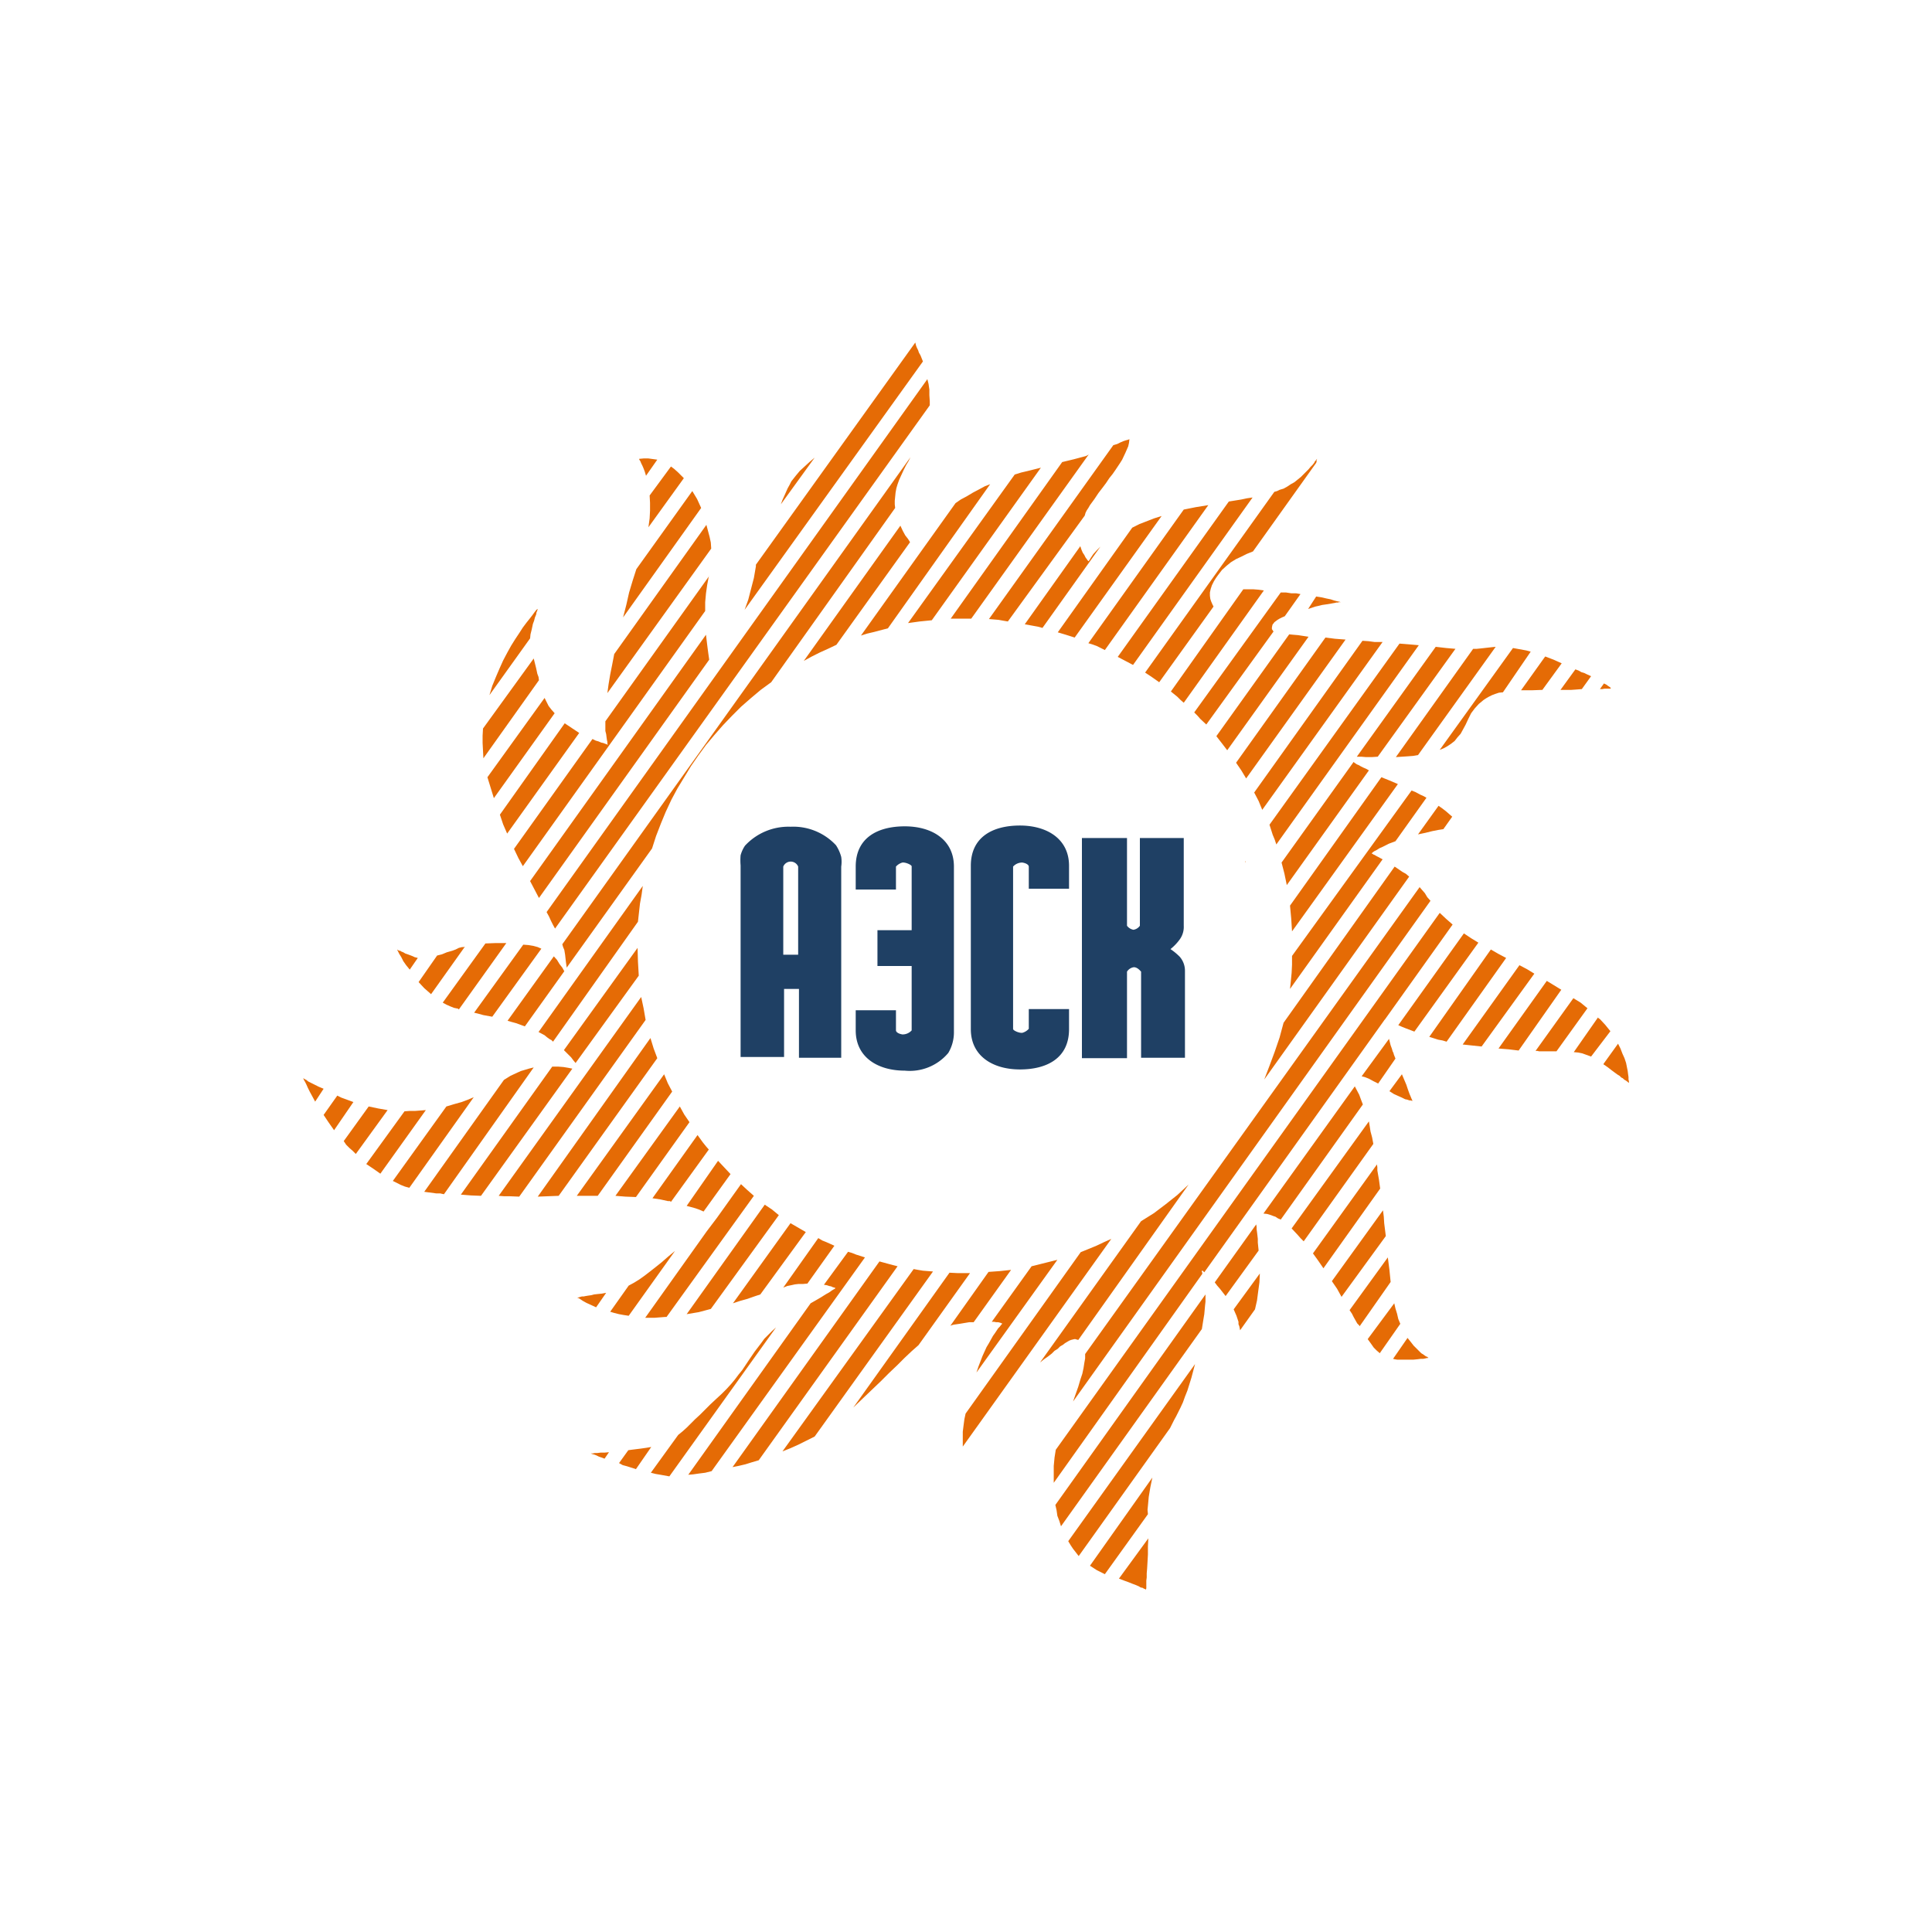
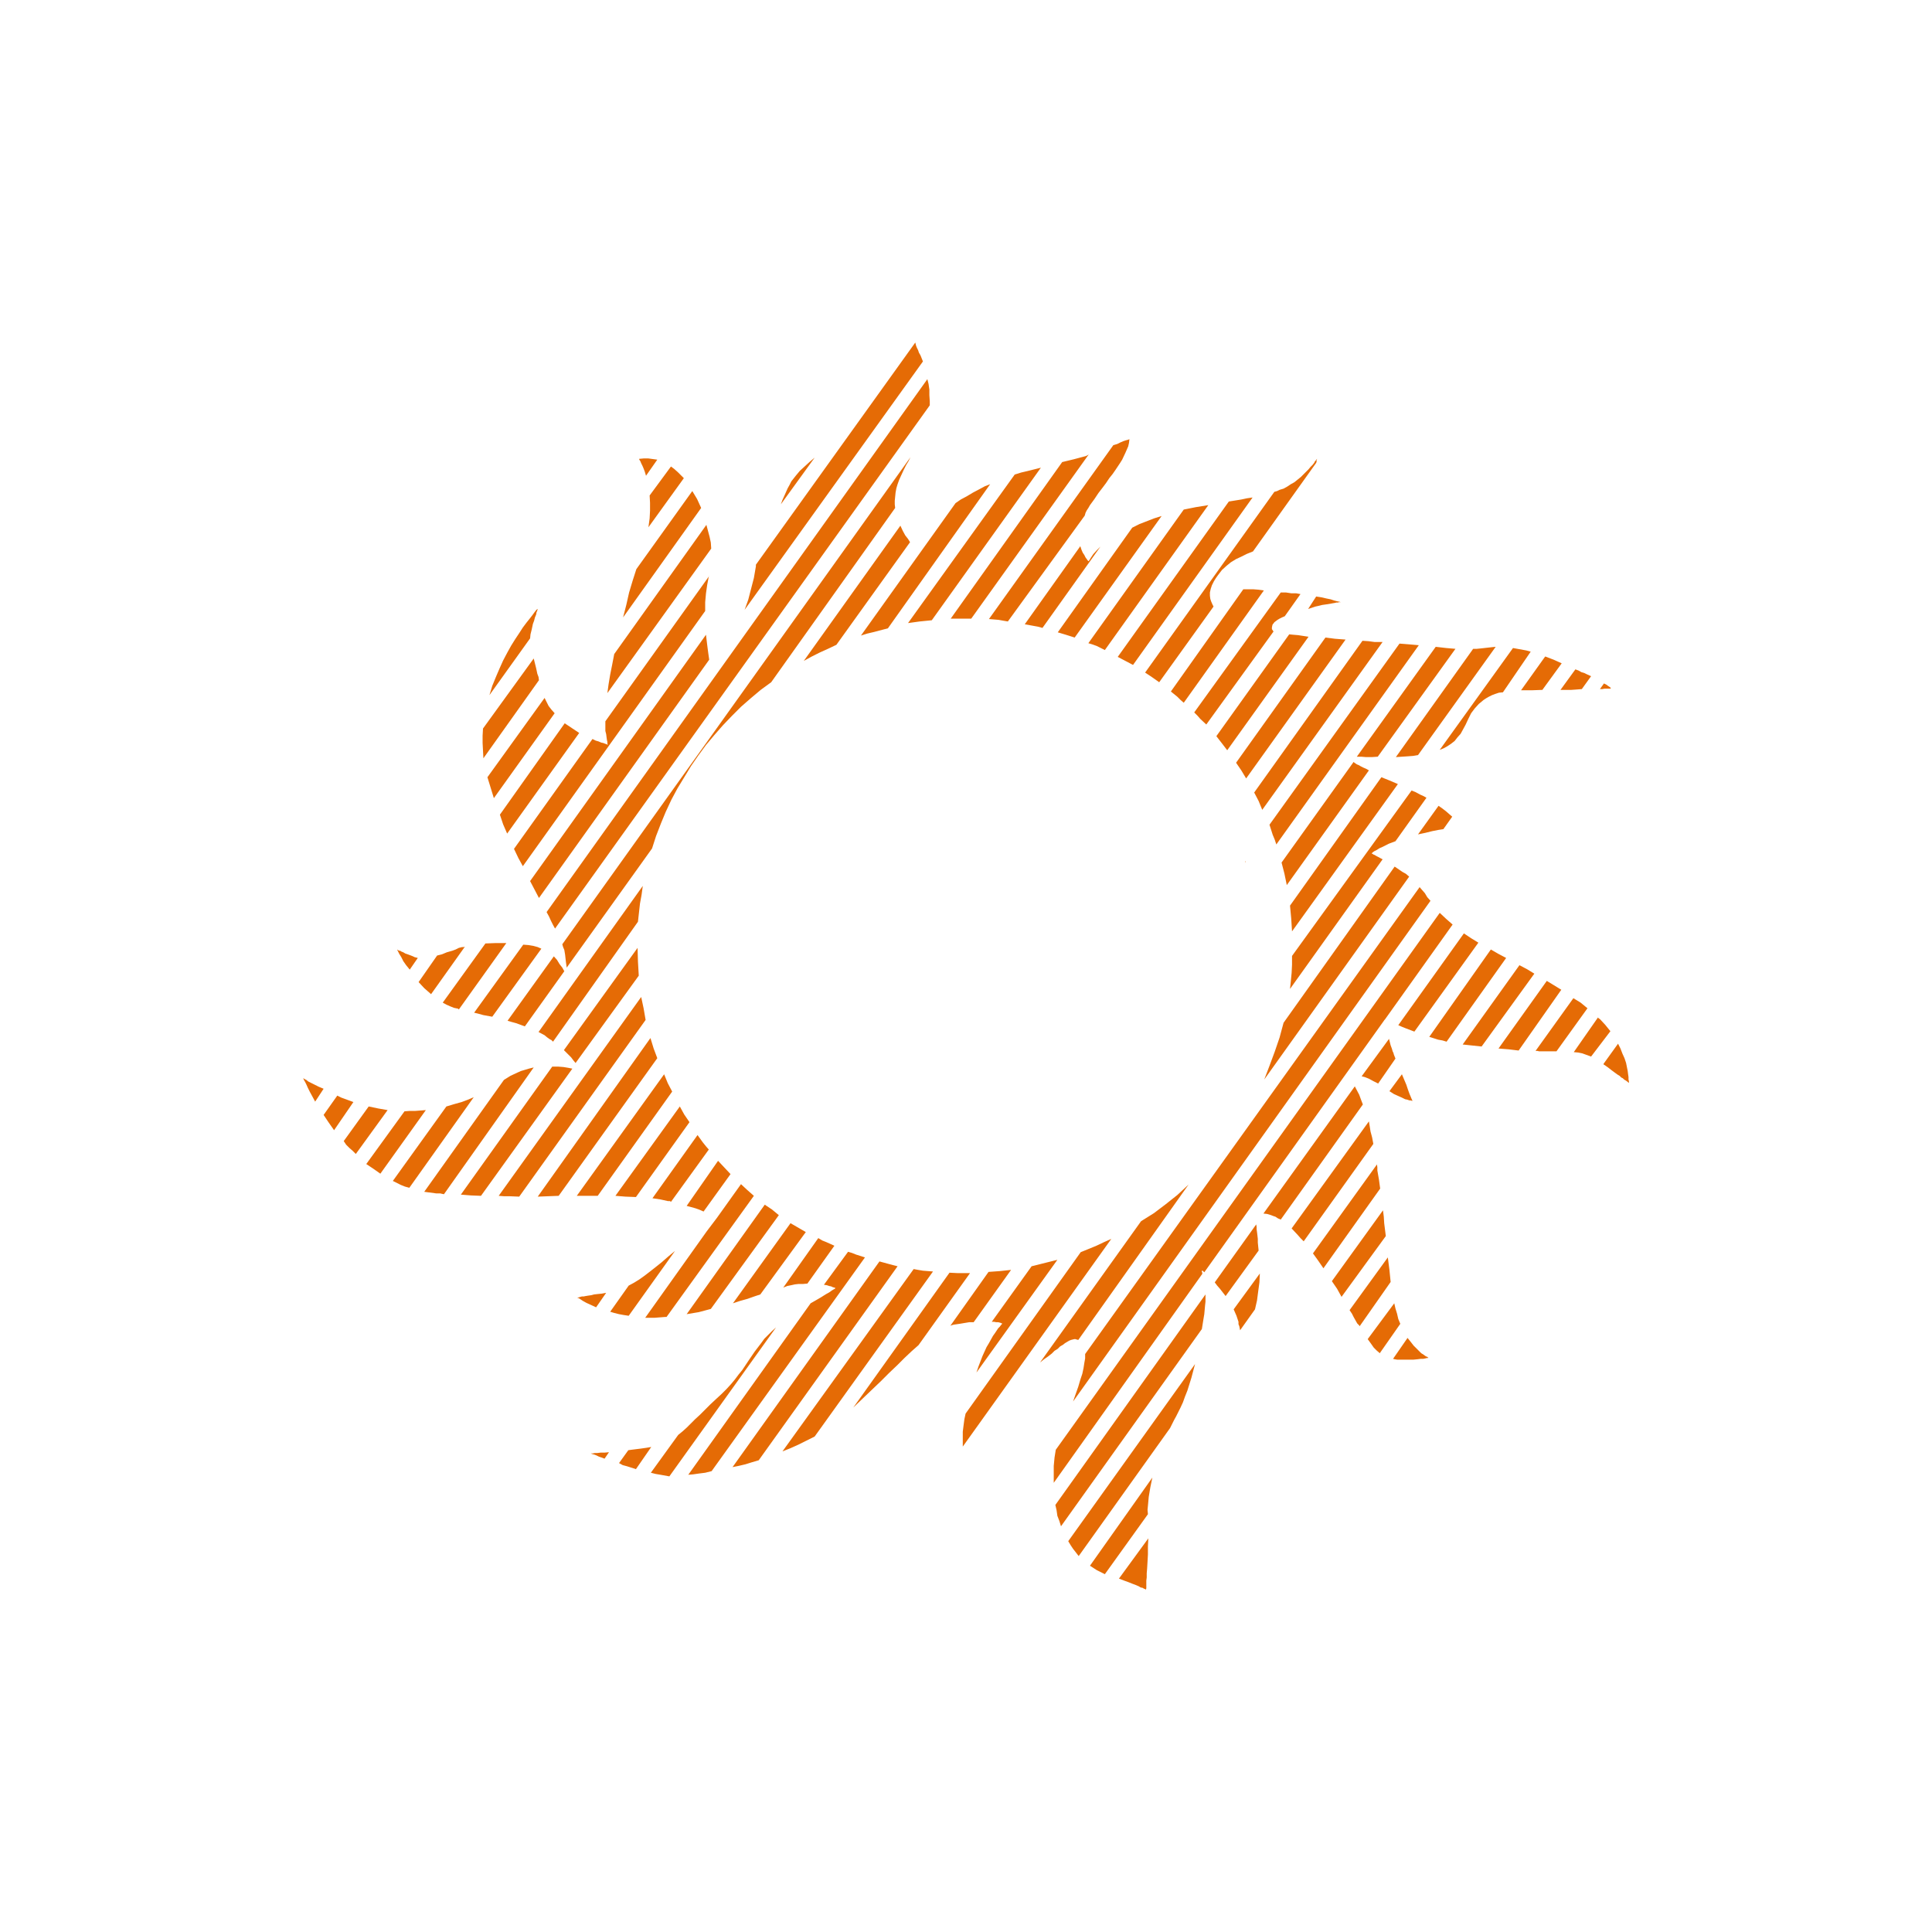
<svg xmlns="http://www.w3.org/2000/svg" viewBox="0 0 48 48">
  <defs>
    <style>
      .a {
        fill: #e56b05;
      }

      .a, .b {
        fill-rule: evenodd;
      }

      .b {
        fill: #1f4064;
      }
    </style>
  </defs>
  <path class="a" d="M30.94,21.39l-.01.02.02.02-.01-.02v-.02ZM26.66,34.82l8.88-12.44-.08-.09-.06-.1-.07-.08-.06-.07-8.31,11.6v.11l-.02.11-.02.13-.03.14-.05.15-.05.17-.06.17-.07.2ZM14.01,26.09l.1.1.08.08.06.08.05.06,1.57-2.17-.02-.35-.01-.34-1.83,2.54Zm2.66,3.77.94-1.3-.07-.08-.08-.1-.13-.18-1.12,1.57.2.03.18.04h.05l.02.01.01.01Zm10.12,3.43,2.74-3.86-.28.26-.29.23-.29.22-.32.2-2.51,3.51.1-.08.1-.07.09-.07.07-.07.08-.05.06-.06.07-.04.05-.04.05-.03.05-.03.05-.02.04-.01.04-.01h.03l.03.01.04.01ZM15.8,29.74l1.33-1.86L17,27.69l-.11-.2-1.6,2.22.25.02.26.01Zm4.26,2.15.67-.94-.2-.09-.1-.04-.1-.06-.87,1.23.1-.04.1-.02.09-.02.09-.01h.11ZM17.8,34.75l-.15.14-.13.13-.13.13-.12.11-.11.11-.1.1-.1.09-.11.09-.68.94.12.03.12.02.11.02.11.02,2.65-3.7-.1.09-.09.09-.1.1-.08.11-.16.21-.15.22-.16.24-.09.11-.09.12-.1.12-.11.12-.12.12-.13.12Zm-1.88,1.24-.16.02-.08.01-.07.01-.23.32.09.05.11.03.22.07.38-.55-.12.02-.14.02Zm-.86-3.87-.11.02-.1.01-.09.01-.08.02-.07.01-.06.01-.05.01h-.04l-.04.01-.03.01h-.01l-.02.01h-.01v.01h.02l.02.01.03.02.06.04.09.05.11.05.13.06.25-.36Zm1.71-1.04-.17.14-.16.14-.15.12-.14.11-.13.1-.14.1-.13.08-.13.07-.46.65.1.03.12.03.11.02.13.02,1.15-1.61Zm-.25,1.64h.04l2.17-3.01-.17-.15-.15-.14-.6.84-.25.33-1.53,2.15h.23l.13-.01.13-.01Zm3.5-2.11-.19-.11-.19-.11-1.43,1.99.18-.06.18-.05.17-.06.15-.05,1.13-1.55Zm-1.87-1.44L17.99,29l-.15-.16-.78,1.12.11.03.11.03.11.04.09.04Zm2.92,1.93-.6.82.07.01.06.02.05.01.04.02.04.01.02.01h.01l-.01.01-.01.01-.02.01-.05.03-.07.05-.09.05-.11.07-.12.07-.14.08L17.1,36.64l.12-.01.14-.02.16-.02.16-.04,3.81-5.31-.22-.07-.1-.04-.1-.03Zm5.78.01-2.86,4.01-.03.14-.02.15-.02.16v.37l3.69-5.16-.18.08-.19.09-.39.16Zm-1.73.44-.28.03-.28.02-.95,1.34.02-.01.03-.01.04-.01.14-.02.12-.02.12-.02h.11Zm1.15-.25-.32.08-.32.08-.99,1.38h.06l.05.01h.05l.04.01.03.01.02.01h.01l-.01.02-.02.02-.03.04L24.8,33l-.04.06-.04.06-.05.07-.05.09-.05.09-.06.1-.05.11-.05.11-.05.13-.05.13-.05.15,2.01-2.8Zm-4.42.04L18.2,36.45l.15-.03.17-.04.16-.05.17-.05,3.45-4.82-.12-.03-.11-.03-.22-.06Zm.85.19-3.26,4.53.2-.08.2-.09.2-.1.2-.1,2.94-4.1-.25-.02-.12-.02-.11-.02Zm1.28.1h-.19l-.2-.01L21.2,34.97l.24-.23.23-.22.22-.21.2-.2.2-.19.18-.18.18-.17.17-.15,1.28-1.79Zm-4.63-1.44-.17-.14L19,29.93l-1.94,2.72.3-.05.15-.04.15-.04,1.69-2.33Zm10.51,1.38h.02l.02.02.02.02,4.47-6.26v-.01h.01l1.69-2.37-.16-.14-.16-.15L26.23,36.02l-.03.19-.02.21v.42l3.69-5.19v-.03l-.01-.02v-.03ZM19.4,12.53l.84-1.16-.13.11-.12.11-.12.11-.1.12-.11.14-.04.08-.05.09-.04.09-.04.09-.05.11-.04.11ZM39.75,25.32l-.03-.02-.02-.02-.6.86.11.01.1.02.11.04.11.04.48-.63-.13-.16-.13-.14Zm-3.02-1.9-.18-.11-.18-.12-1.63,2.28.09.04.1.04.21.08,1.59-2.21Zm1.7.95-1.2,1.68.25.02.25.03,1.06-1.51-.18-.11ZM26.8,38.66l2.27-3.18.1-.2.05-.09.05-.1.06-.12.06-.13.05-.14.06-.15.05-.16.05-.16.09-.34-3.15,4.4.06.1.06.09.07.09.07.09ZM39.09,24.8l-.94,1.31h.05l.04.01h.43l.77-1.07-.17-.14Zm-2.05-1.21-1.53,2.17.22.07.11.02.1.03,1.48-2.08-.19-.1-.19-.11Zm.71.39-1.41,1.97.47.05,1.31-1.81-.18-.11-.19-.1ZM26.22,37.39l.03.13.02.14.05.13.04.13,3.5-4.9.04-.25.02-.12.01-.11.01-.11.01-.09v-.18l-3.73,5.23ZM16.33,11.42l-.22-.03h-.12l-.11.01v.01l.01.02.02.03.02.05.03.06.03.07.03.08.03.1.28-.4ZM15.02,36.24l.11-.16-.11.01h-.1l-.08.01h-.06l-.05.01h-.05l.02.01.03.01.04.01.05.02.06.03.06.02.08.03Zm19.62-3.86-.66.89.08.11.07.1.07.07.08.07.51-.73-.05-.12-.03-.13-.04-.13Zm.33.86-.36.52.04.01.06.01h.41l.1-.01.08-.01h.06l.05-.01.04-.01h.03l.01-.01h-.01l-.02-.02-.03-.01-.03-.02-.04-.03-.05-.03-.05-.05-.06-.06-.08-.08-.07-.09-.08-.1ZM10.18,24.09l.2-.29-.08-.02-.04-.02-.05-.02-.08-.03-.06-.02-.05-.03-.05-.02-.03-.02H9.91l-.01-.01-.02-.01-.01-.01v.01l.01.02.02.04.02.04.05.08.05.1.07.1.09.11Zm3.11-8.75.03-.07.01-.06.02-.04v-.02l.01-.02v0h-.01l-.01.01-.02.02-.04.05-.05.07-.07.09-.08.1-.09.12-.09.14-.1.15-.1.16-.1.18-.1.19-.09.2-.09.21-.09.22-.07.23,1.01-1.41.01-.1.03-.12.03-.14.03-.08.02-.08ZM27.45,39.11l1.07-1.49-.01-.11.01-.1.02-.22.04-.24.05-.24L27.08,38.9l.17.11.1.05.1.05Zm.77.27.07.03.05.03.05.01.03.02.03.01.01.01h.01l.01-.03v-.19l.01-.08v-.1l.01-.12.01-.17.01-.18v-.2l.01-.2-.73,1,.13.05.11.04.1.04.08.03Zm6.26-8.14-.95,1.31.06.09.04.08.09.16.02.02.02.02.01.01.01.02.77-1.1-.03-.3-.04-.31Zm-.26-2.16V29l-.01-.07-1.59,2.21.13.18.13.19,1.41-1.98-.03-.22Zm-3.01,1.34-1.03,1.44.06.08.07.08.07.09.07.09.82-1.13-.02-.2v-.09l-.01-.09-.01-.08-.01-.07v-.06l-.01-.06Zm-.44,2.42v.06l.02.05.02.1.37-.52.05-.22.03-.23.03-.22.01-.22-.65.89.07.16.05.15Zm3.24-4.98-1.92,2.66.15.16.07.08.08.08,1.73-2.42-.03-.16-.04-.15-.02-.13-.02-.12Zm-.35-.87-2.27,3.16.09.01.1.03.05.02.06.02.06.04.07.03,2.04-2.86-.05-.13-.04-.11-.11-.21Zm.85-1.18-.68.93.08.02.1.04.11.06.12.06.43-.62-.04-.1-.01-.04-.02-.04-.02-.07-.03-.08-.02-.08-.02-.08ZM12.6,20.71l1.79-2.5-.18-.12-.09-.06-.09-.06-1.61,2.27.08.24Zm-.54,2.73L11,24.91l.09.05.09.04.1.04.1.02.01.01.01.01,1.18-1.65h-.26l-.26.01ZM10.71,24.7l.84-1.18-.03.01h-.04l-.08.02-.08.04-.08.03-.14.04-.12.05-.12.03-.46.66.14.15.17.15Zm23.65,5.37-1.27,1.76.13.19.11.2,1.1-1.51-.02-.16-.02-.16-.01-.16-.02-.16ZM17.54,15.77l-4.37,6.12.11.21.11.21,4.23-5.92-.02-.14-.02-.15-.02-.16-.02-.17Zm-4.16,9.87.15.08.06.05.07.05.04.02.04.04,2.11-2.98.05-.45.04-.22.03-.22-2.59,3.63Zm26.47-8.66-.1.14h.06l.05-.01h.16V17.1l-.01-.01v-.01l-.03-.02-.03-.02-.04-.03-.06-.03ZM14.02,24.13l-.05-.09-.07-.09-.06-.1-.08-.09-1.15,1.6.1.03.11.03.22.08.98-1.37Zm-.57-.56-.09-.04-.11-.03-.12-.02L13,23.47l-1.22,1.69.12.03.11.03.22.04Zm17.04-4.93,2.02-2.82-.13-.02-.13-.02-.12-.01-.1-.01-1.81,2.53.14.18.13.17Zm-19.4,8.85L9.76,29.34l.2.1.1.04.11.03,1.6-2.25-.14.06-.16.06-.18.05-.2.06Zm-1.04.12L9.1,28.92l.18.12.17.12,1.13-1.58-.26.02h-.13l-.14.01ZM31.64,15.69l-.02-.03-.02-.03v-.04l.01-.05.01-.03.02-.02.02-.03.04-.03.04-.03.05-.03.06-.03.07-.03.39-.55-.11-.02h-.12l-.13-.02h-.13L29.67,17.7l.08.08.07.08.15.14,1.67-2.31ZM8.38,27.22l-.34.48.06.09.06.09.07.1.07.1.48-.7-.19-.07-.11-.04-.1-.05Zm4.88-.7-.12.03-.1.03-.1.03-.09.04-.17.08-.16.1-1.98,2.78.15.02.15.02h.1l.04.01.05.01,2.23-3.15ZM27.05,13.94h-.01l-.02-.02L27,13.89l-.03-.04-.03-.06-.04-.06-.03-.07-.03-.09-1.38,1.94.22.04.11.02.11.03,1.44-2.02-.09.09-.09.1-.06.09-.05.08Zm6.58,4.99-1.79,2.5.07.27.06.29,2.04-2.85-.07-.04-.07-.03-.06-.03-.05-.03-.05-.02-.03-.02-.03-.02-.02-.02ZM9.16,27.49l-.62.86.06.09.08.08.08.07.08.08.79-1.09-.23-.04-.24-.05ZM23.97,15.37h.16l2.92-4.08-.03.02-.04.02-.3.08-.29.07-2.77,3.89Zm8.53-.24.18-.06.09-.02.08-.02.07-.01.07-.01.06-.01.05-.01.06-.01.04-.01h.04l.03-.01h.04l-.03-.01-.05-.01-.08-.02-.09-.03-.1-.02-.13-.03-.13-.02-.2.31Zm1.73,3.67,1.93-2.68-.23-.02-.26-.03L33.71,18.8h.11l.12.01h.14Zm1.85,1.49-.07-.06-.08-.07-.09-.07-.1-.07-.51.71.19-.04.16-.04.15-.03.13-.02.22-.31ZM25.04,15.44l1.91-2.63.02-.07.03-.06.04-.06.04-.07.11-.15.1-.15.1-.13.09-.12.08-.12.08-.1.07-.1.06-.09.06-.09.05-.08.08-.17.07-.16.02-.09.01-.09-.02.01-.03.01-.04.01-.06.02-.07.03-.08.04-.1.03-3.09,4.32.24.02.11.02.12.02ZM13.72,26.5l-2.27,3.18.25.02.25.01,2.27-3.16-.1-.02L14,26.51l-.13-.01Zm24.6-9.36.48-.66-.2-.09-.21-.08-.6.84h.26l.27-.01ZM7.66,26.87l-.05-.04-.04-.02-.03-.02H7.53l.01.01.01.03.03.05.03.06.04.09.05.1.06.11.07.13.21-.32L7.92,27l-.1-.05-.08-.04-.08-.04ZM23.15,15.41l2.71-3.79-.32.08-.17.04-.16.05-2.65,3.69.29-.04.3-.03ZM39.3,17.12l.23-.32-.11-.05-.06-.03-.07-.02-.07-.04-.08-.03-.37.51h.27l.14-.01.12-.01Zm-11.15-.6,2.97-4.16-.14.02-.14.03-.31.05-2.76,3.86.19.1.19.1Zm8.26,1.49.07-.15.07-.14.09-.12.1-.11.12-.1.06-.04.07-.04.08-.04.08-.03.09-.03.1-.01.69-1.01-.11-.03-.11-.02-.11-.02-.11-.02-1.82,2.53.1-.04.09-.05.09-.06.09-.07.07-.09.08-.09.06-.11.06-.11Zm-8.96-1.86,2.57-3.6-.31.05-.3.06-2.37,3.32.1.03.11.04.1.05.1.05Zm1.35.8,1.35-1.88-.03-.06-.03-.07-.02-.06-.01-.08v-.08l.02-.09.03-.09.05-.1.05-.08.05-.07.1-.13.11-.1.11-.09.13-.08.13-.06.14-.07.15-.06,1.57-2.2.01-.03v-.04l.01-.02V11.4l-.01.01-.01.02-.03.03-.02.04-.04.05-.05.05-.05.06-.06.06-.13.13-.16.13-.09.05-.09.06-.09.05-.1.03-.06.03-.07.02-3.21,4.49.18.12.17.12Zm6.43,1.81,1.93-2.69-.1.01-.09.01-.18.02-.1.01H36.6l-1.92,2.69.15-.01.15-.01.13-.01.12-.02Zm-.22,3.02-.08-.07-.09-.05-.19-.13-2.76,3.88-.1.37-.12.35-.13.35-.13.34,3.6-5.04ZM16.11,13.1l.88-1.22-.15-.15-.09-.08-.08-.06-.53.72.01.18v.2l-.01.19-.03.22Zm-2.72,3.8-.01-.08-.03-.08-.03-.14-.03-.12-.03-.12L12,18.1l-.01.18v.18l.01.19.01.19,1.38-1.94ZM26.7,15.84l2.16-3.02-.19.06-.18.07-.18.07-.18.09-1.85,2.6.2.06.22.07ZM12.27,19.83l1.51-2.11-.08-.09-.07-.09-.05-.1-.05-.1-1.42,1.97.08.26.08.26Zm18.62-5.19-1.8,2.54.16.13.08.08.08.07,1.99-2.79-.14-.02-.13-.01Zm.82,6.34,3.54-4.95-.23-.02L34.9,16l-.13-.01-3.23,4.5.08.25.05.12.04.12ZM13.79,23.07l9.31-13v-.1l-.01-.15V9.68l-.02-.14-.03-.12L13.58,22.66l.06.11.05.11.05.1.05.09Zm-1.02-1.98.11.23.11.2,4.53-6.34v-.22l.02-.22.03-.21.04-.21h.01v-.01l-2.58,3.61v.24l.02.08.01.08.01.07.01.04v.05l.01.01v.01h-.01l-.02-.01-.03-.01-.05-.02-.05-.01-.07-.03-.07-.02-.08-.04-1.95,2.73Zm18.59-.97,2.99-4.17h-.2L34,15.93l-.15-.01-2.69,3.77.11.21Zm-12.2-3.17,3.08-4.33-.01-.09v-.09l.01-.1.01-.1.02-.11.03-.1.04-.11.05-.11.06-.13.06-.12.06-.1.05-.1-8.65,12.1.02.07.03.07.01.06.01.06.01.09.01.09.01.07.01.07,2.12-2.96.1-.31.12-.31.12-.29.14-.3.15-.28.17-.28.17-.28.18-.26.19-.26.21-.25.21-.24.22-.23.23-.23.24-.21.25-.21.26-.19Zm-3,8.84-2.8,3.94.26-.01.26-.01,2.45-3.42-.09-.24-.08-.26ZM32.05,22.5l.03.32.02.32,2.63-3.66-.21-.09-.2-.08L32.05,22.5Zm-14.5-9.46-2.29,3.21-.05.26-.05.25-.04.24-.03.22,2.58-3.59-.01-.15-.03-.14-.04-.15-.04-.15Zm5.19-4.53-3.96,5.52v.04l-.05.29-.07.27-.07.27-.09.25,4.43-6.17-.06-.15-.04-.07-.02-.06-.03-.06-.02-.05-.01-.04-.01-.04ZM15.93,24.77l-3.54,4.94.13.01h.13l.25.01,3.14-4.39-.05-.29-.06-.28Zm14.78-5.82.13.19.12.2,2.47-3.45-.26-.02-.24-.03-2.22,3.11ZM16.7,27.12l-.11-.21-.09-.22-2.17,3.02h.52Zm18.74-7.3-.07-.04-.09-.04-.11-.06-.1-.04L32.1,23.75v.22l-.01.2-.02.21-.02.19,2.3-3.22-.11-.06-.04-.02-.05-.03-.03-.01-.02-.02h-.02V21.2l.02-.02.04-.03.06-.03.08-.05.05-.02.06-.03.06-.03.06-.03.08-.03.08-.03.77-1.08ZM17.2,12.2l-1.39,1.94-.09.28-.09.3-.07.31-.08.31,1.94-2.72-.1-.22-.06-.1Zm4.86,3.41,2.54-3.58-.13.05-.13.07-.17.09-.15.09-.15.08-.13.09-2.35,3.29.16-.05.17-.04.34-.09Zm.55-2.14-.05-.08-.07-.09-.06-.11-.06-.13-2.4,3.36.2-.11.2-.1.2-.09.21-.1,1.83-2.55ZM35.09,27.35v-.01l-.02-.04-.02-.05-.03-.07-.04-.11-.04-.12-.11-.26-.31.42.11.07.11.05.09.04.08.04.05.01.03.01.03.01h.03l.03.01Zm5.31-.94-.04-.12-.05-.11-.05-.13-.06-.12-.36.5v.02h.01l.1.07.09.07.08.06.07.05.05.03.04.04.04.02.03.03.05.03.04.03.01.01.01.01h.01v-.04l-.01-.04v-.06l-.01-.07-.01-.08-.02-.1-.02-.1Z" />
-   <path class="b" d="M25.56,22v.08h1v-.57c0-.67-.55-1-1.22-1s-1.22.28-1.22,1v4.06c0,.67.55,1,1.22,1s1.22-.28,1.22-1v-.5h-1v.49a.328.328,0,0,1-.16.1c-.08.01-.24-.06-.23-.1V21.53a.302.302,0,0,1,.23-.1c.12.02.16.07.16.1Zm-4.79-1a1.45,1.45,0,0,0-1.13-.46,1.47,1.47,0,0,0-1.13.47.782.782,0,0,0-.11.24,1.491,1.491,0,0,0,0,.25v4.76h1.08V24.57h.37v1.71H20.9V21.53a.818.818,0,0,0,0-.24,1,1,0,0,0-.13-.29Zm-.94,1v1.72h-.37V21.53a.2.2,0,0,1,.37,0Zm3.87-.47c0-.67-.55-1-1.22-1s-1.22.28-1.22,1v.57h1v-.57a.328.328,0,0,1,.16-.1c.08-.01.24.06.23.1v1.58H21.8V24h.85v1.6a.302.302,0,0,1-.23.1c-.12-.02-.16-.07-.16-.1v-.5h-1v.5c0,.67.55,1,1.22,1a1.25,1.25,0,0,0,1.08-.44.999.999,0,0,0,.14-.51V21.53Zm5.61,1.81a.529.529,0,0,0,.1-.34V20.82H28.32V23a.239.239,0,0,1-.16.1A.26.26,0,0,1,28,23V20.82H26.88v5.47H28V24.14a.24.24,0,0,1,.17-.11c.09,0,.16.09.18.11v2.14h1.09V24.11a.53.53,0,0,0-.13-.34,1.496,1.496,0,0,0-.23-.19,1.206,1.206,0,0,0,.23-.24Z" />
</svg>